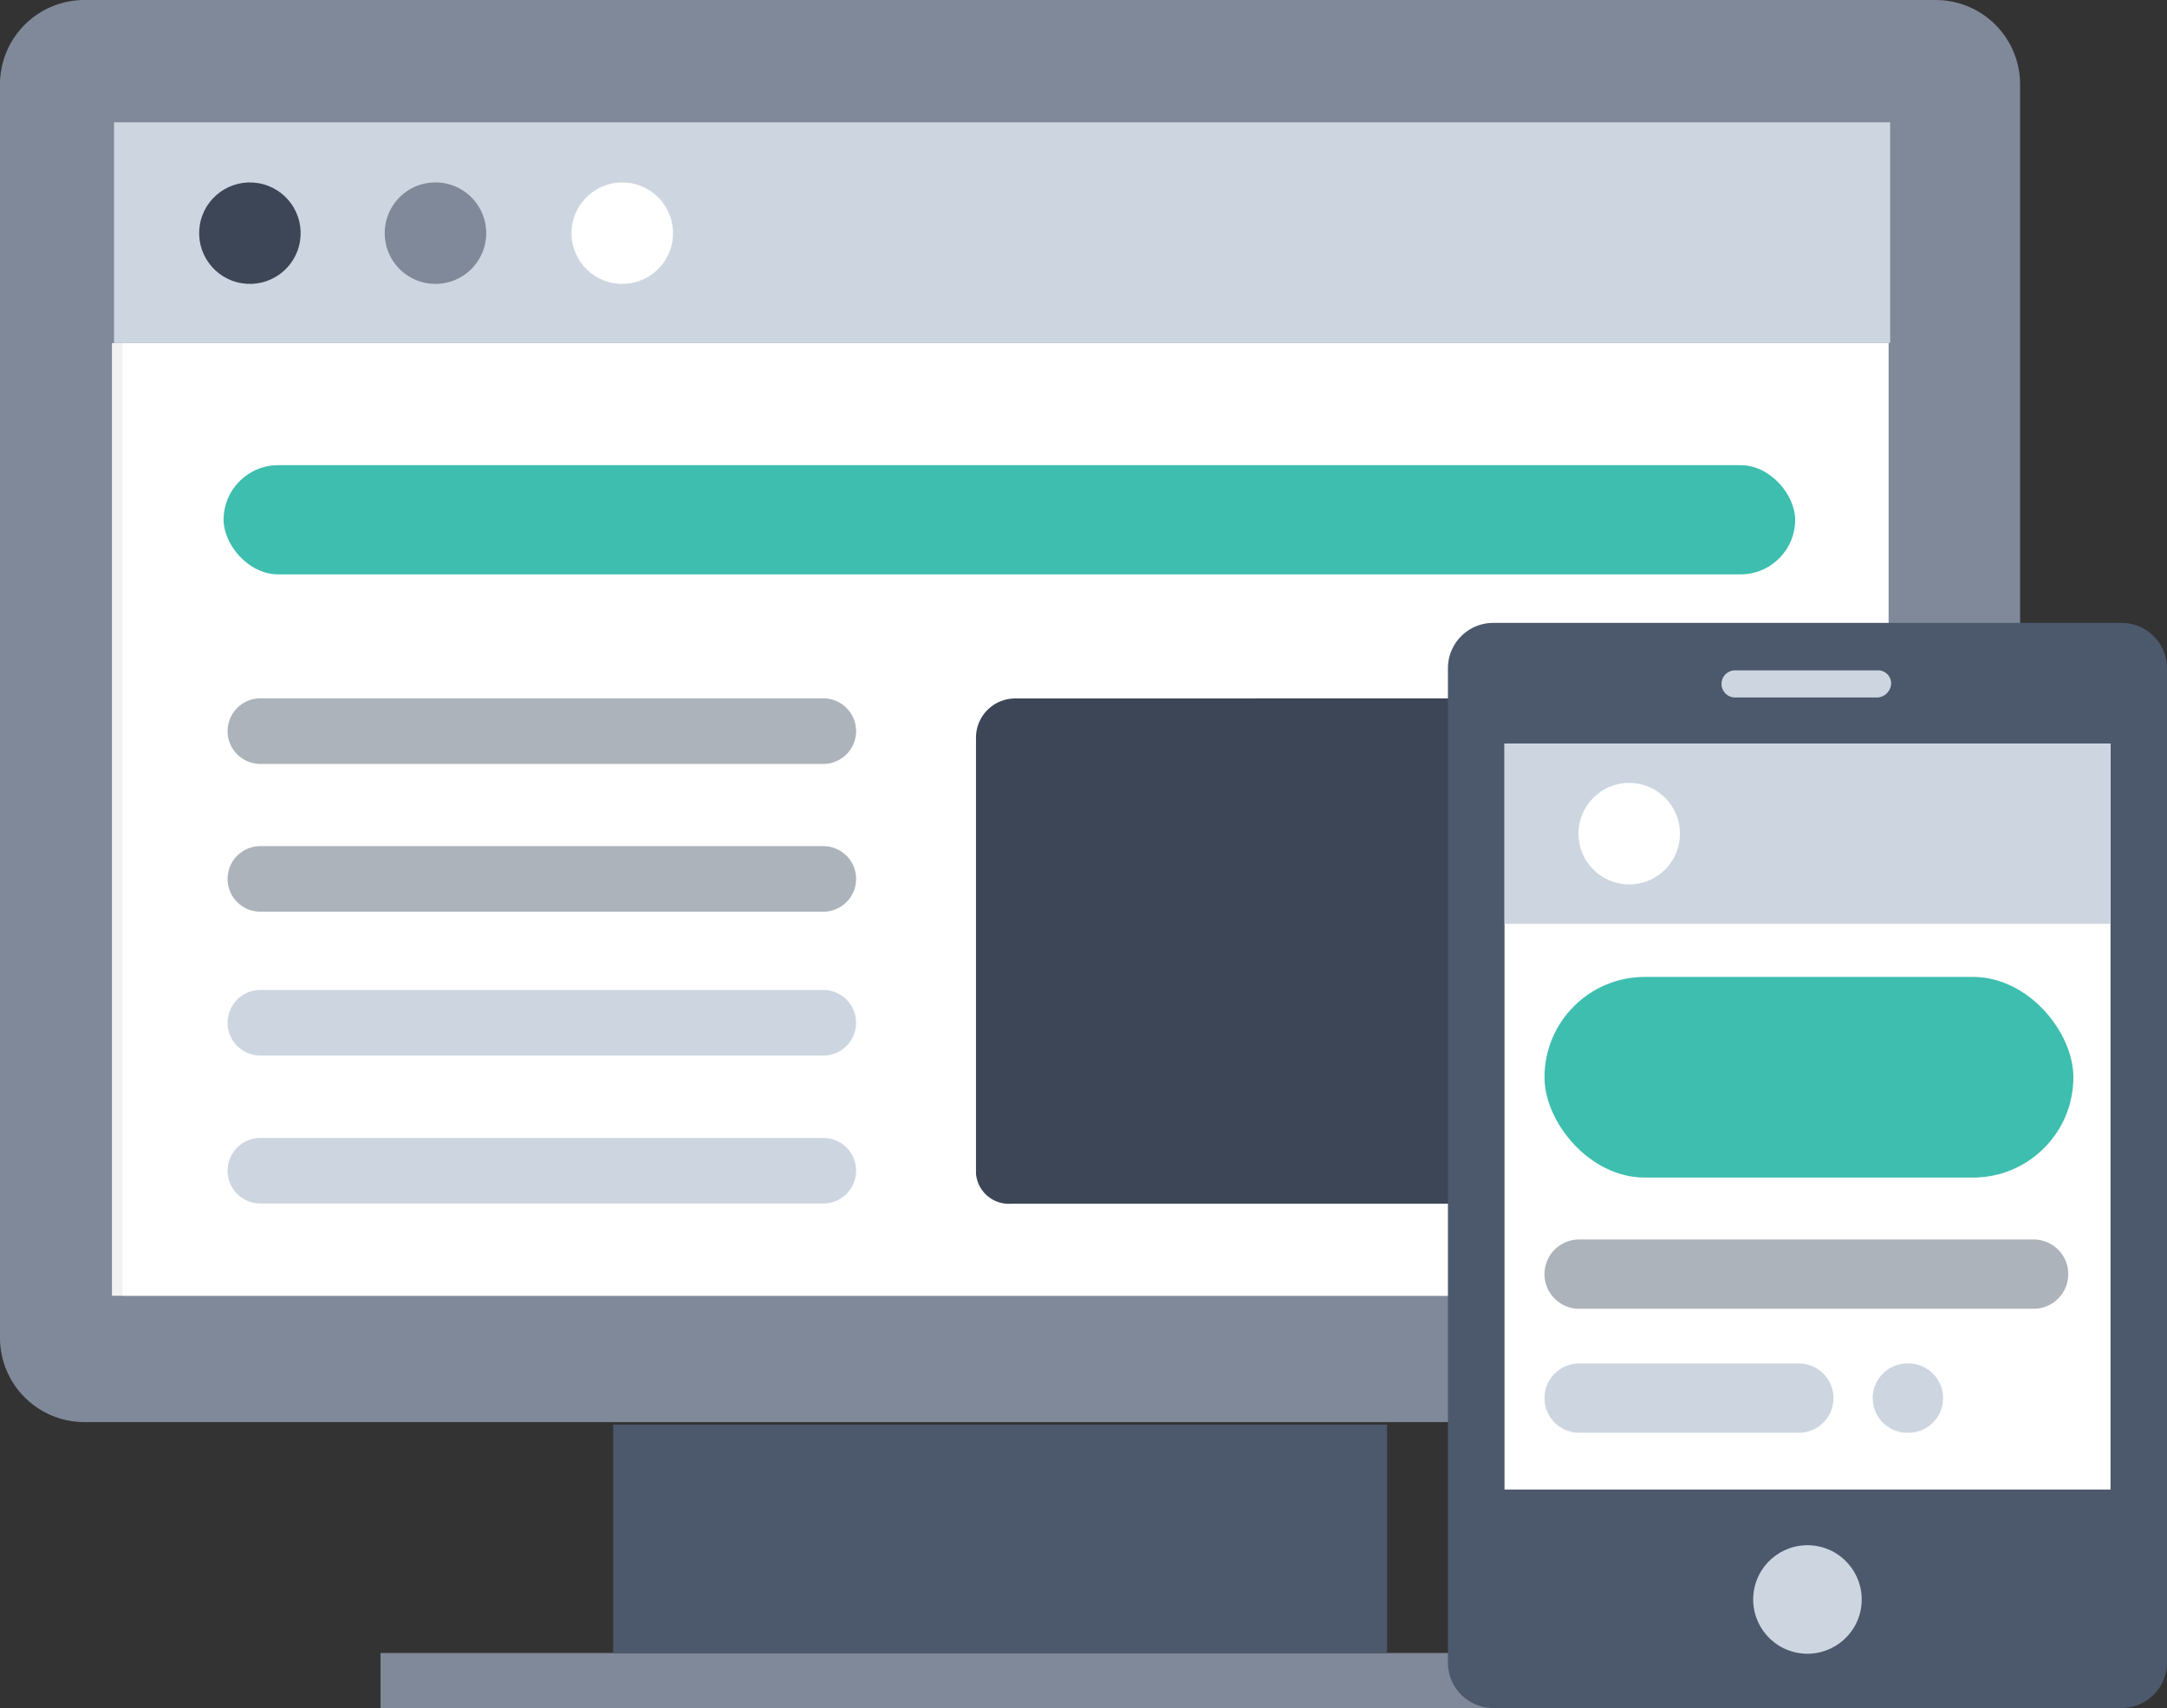
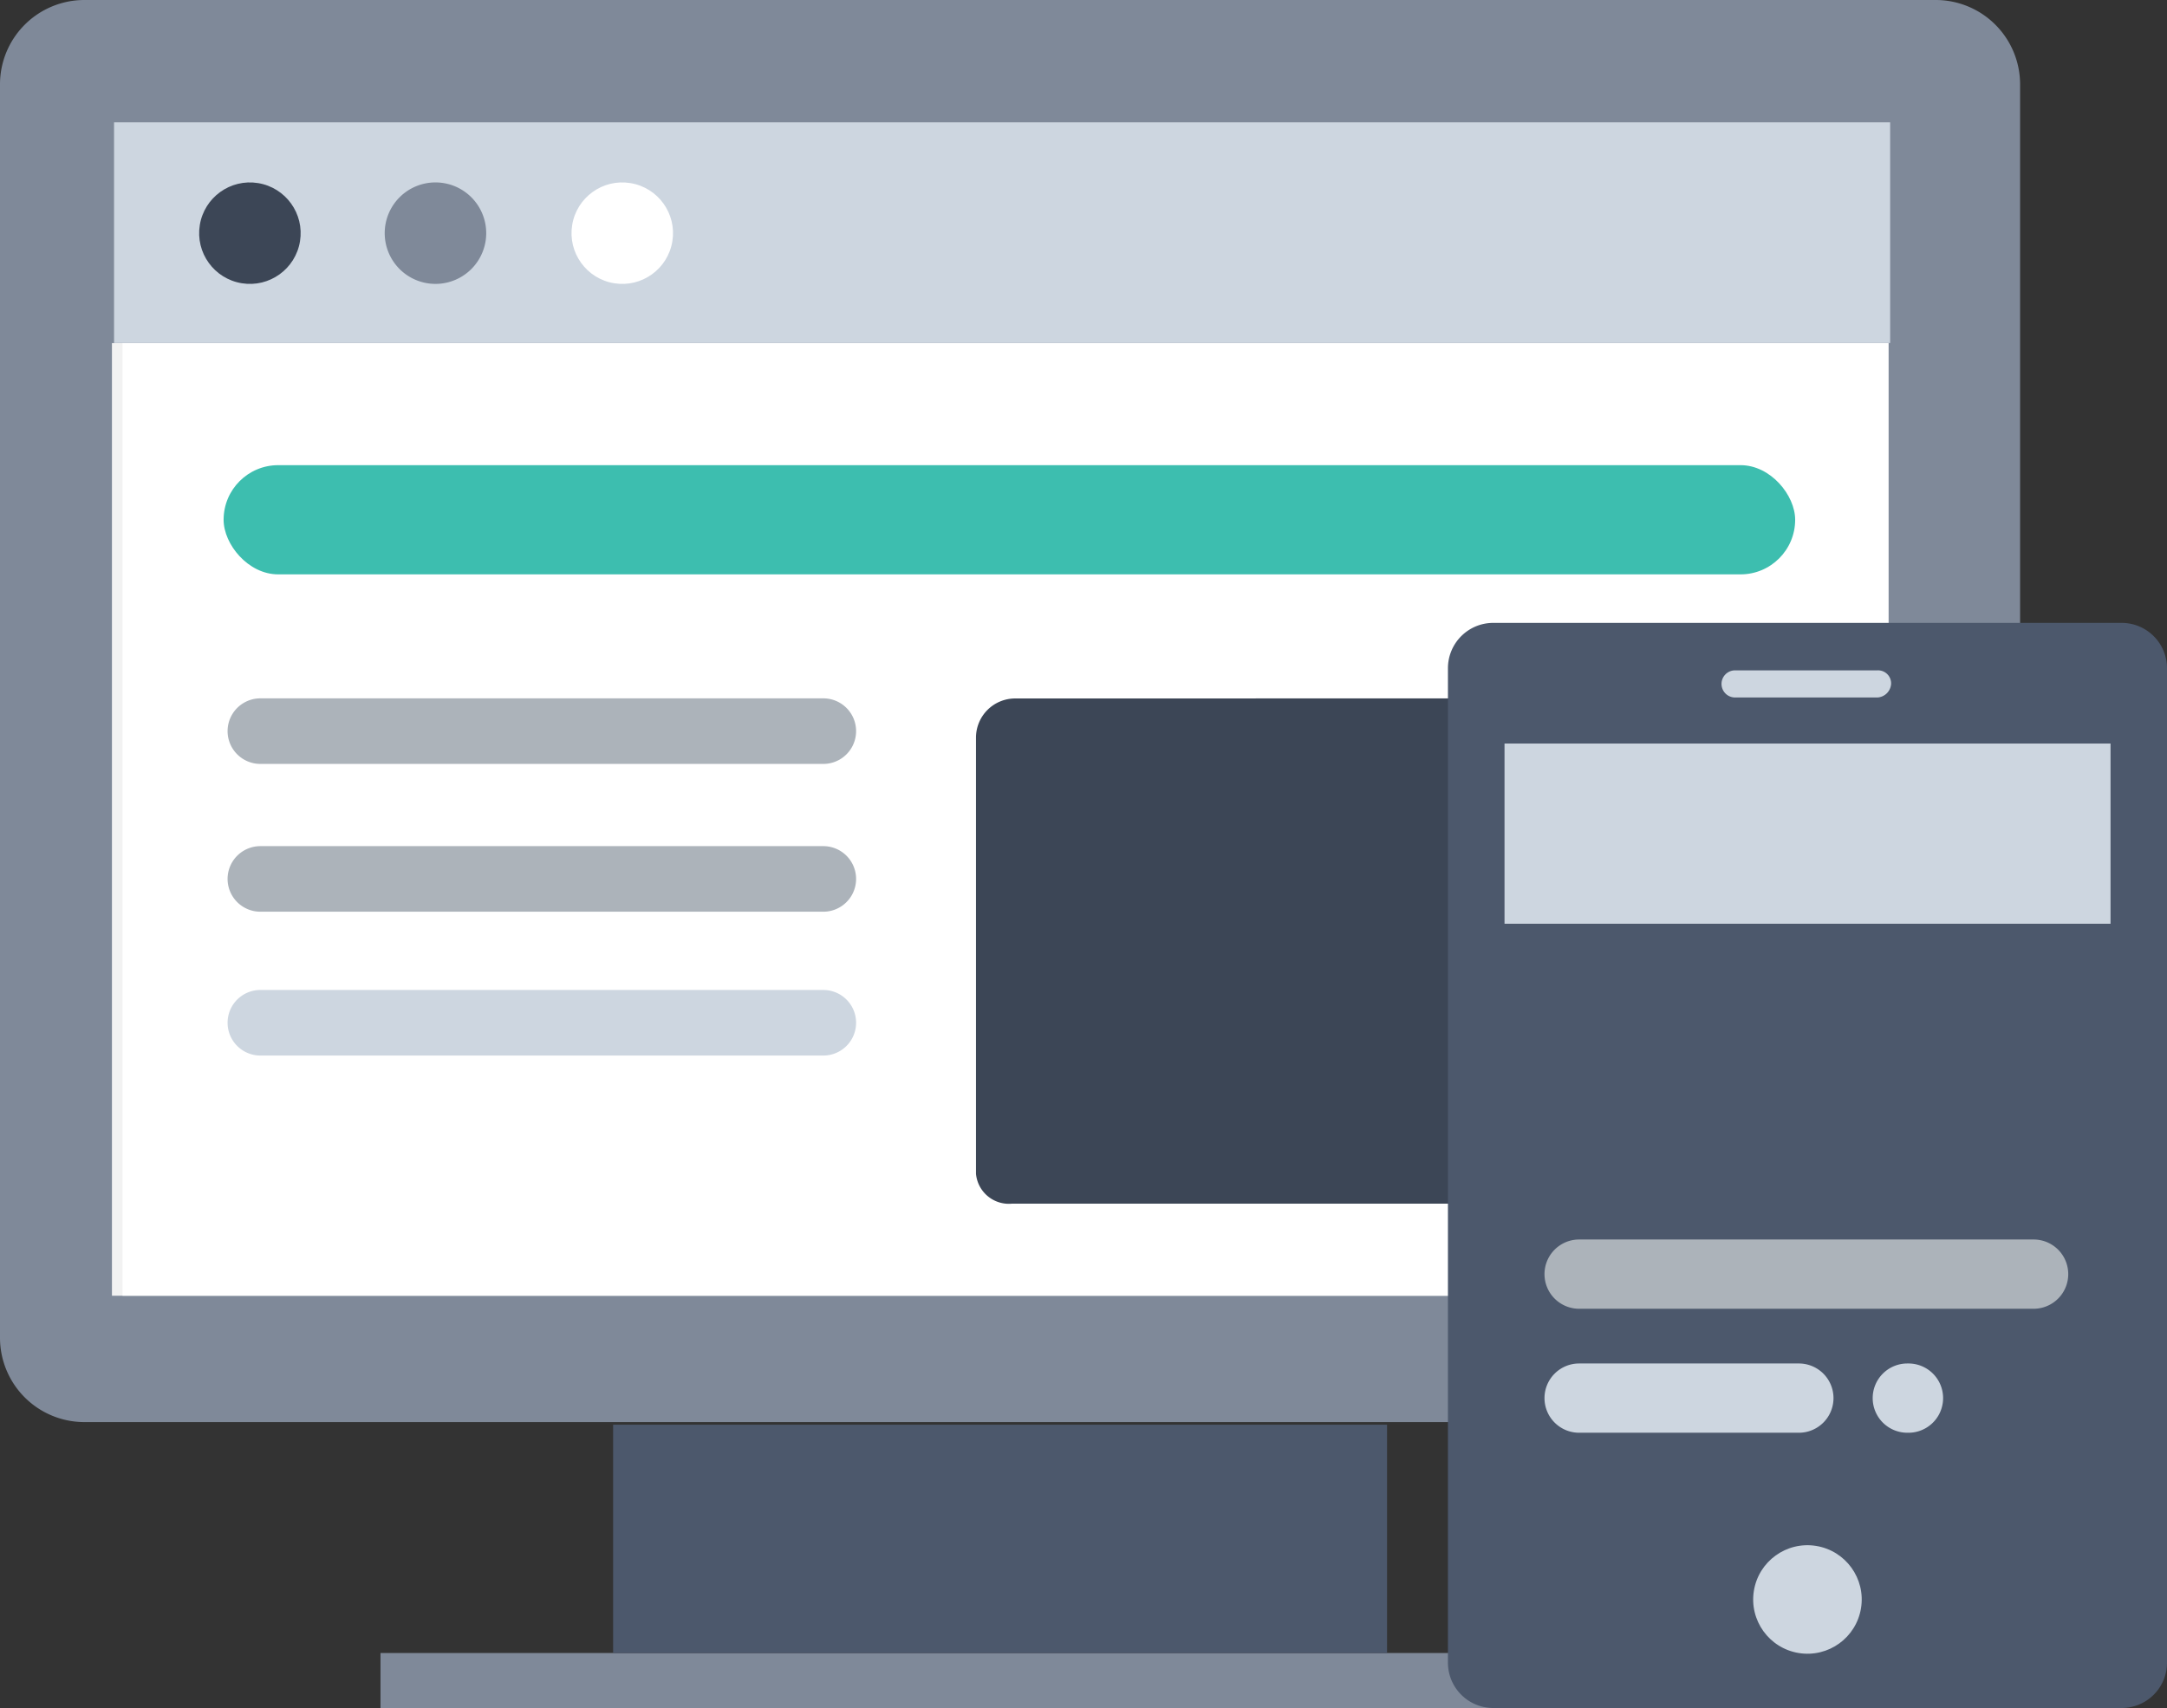
<svg xmlns="http://www.w3.org/2000/svg" width="75.067" height="59.182" viewBox="0 0 75.067 59.182">
  <rect x="0" y="0" width="75.067" height="59.182" fill="#333333" stroke="none" />
  <g id="Group_844" data-name="Group 844" transform="translate(-3791.599 -6339.509)">
    <path id="Path_2166" data-name="Path 2166" d="M301.925,1167.751H237.779a2.924,2.924,0,0,0-2.916,2.916v43.444a2.924,2.924,0,0,0,2.916,2.916h64.146a2.924,2.924,0,0,0,2.916-2.916v-43.444A2.924,2.924,0,0,0,301.925,1167.751Z" transform="translate(3556.736 5171.758)" fill="#7f8999" />
    <g id="Group_843" data-name="Group 843" transform="translate(224.155 347.356)">
      <rect id="Rectangle_817" data-name="Rectangle 817" width="43.073" height="1.905" transform="translate(3580.625 6049.43)" fill="#7f8999" />
      <g id="Group_842" data-name="Group 842" transform="translate(3567 5992)">
        <path id="Path_2153" data-name="Path 2153" d="M4403.967,519.2h-54.129v7.646h61.525V519.2Z" transform="translate(-4345.443 -514.808)" fill="#cdd6e0" />
        <rect id="Rectangle_816" data-name="Rectangle 816" width="26.81" height="7.911" transform="translate(21.683 49.519)" fill="#4c586c" />
        <circle id="Ellipse_420" data-name="Ellipse 420" cx="1.758" cy="1.758" r="1.758" transform="translate(19.983 9.686) rotate(-80.783)" fill="#fff" />
        <circle id="Ellipse_421" data-name="Ellipse 421" cx="1.758" cy="1.758" r="1.758" transform="translate(7.084 9.686) rotate(-80.783)" fill="#3c4656" />
        <path id="Path_2154" data-name="Path 2154" d="M4418.464,534.031a1.758,1.758,0,1,1-1.758,1.758A1.758,1.758,0,0,1,4418.464,534.031Z" transform="translate(-4402.935 -527.557)" fill="#7f8999" />
        <rect id="Rectangle_818" data-name="Rectangle 818" width="61.532" height="33.009" transform="translate(4.322 12.042)" fill="#f2f2f2" />
        <rect id="Rectangle_819" data-name="Rectangle 819" width="61.177" height="33.009" transform="translate(4.688 12.042)" fill="#fff" />
        <path id="Path_2155" data-name="Path 2155" d="M4588.7,661.528a1.358,1.358,0,0,1,1.358,1.358V678a1.144,1.144,0,0,1-1.251,1.037h-24.786a1.144,1.144,0,0,1-1.251-1.037v-15.11a1.358,1.358,0,0,1,1.358-1.358Z" transform="translate(-4528.517 -637.177)" fill="#3c4656" />
        <path id="Path_2156" data-name="Path 2156" d="M4398.535,661.528h-19.5a1.136,1.136,0,0,0,0,2.272h19.5a1.136,1.136,0,1,0,0-2.272Z" transform="translate(-4369.571 -637.177)" fill="#acb3ba" />
        <path id="Path_2157" data-name="Path 2157" d="M4398.535,698.053h-19.5a1.136,1.136,0,0,0,0,2.272h19.5a1.136,1.136,0,1,0,0-2.272Z" transform="translate(-4369.571 -668.581)" fill="#acb3ba" />
        <path id="Path_2158" data-name="Path 2158" d="M4398.535,733.6h-19.5a1.136,1.136,0,0,0,0,2.272h19.5a1.136,1.136,0,1,0,0-2.272Z" transform="translate(-4369.571 -699.144)" fill="#cdd6e0" />
-         <path id="Path_2159" data-name="Path 2159" d="M4398.535,770.168h-19.5a1.136,1.136,0,0,0,0,2.272h19.5a1.136,1.136,0,1,0,0-2.272Z" transform="translate(-4369.571 -730.585)" fill="#cdd6e0" />
        <path id="Path_2160" data-name="Path 2160" d="M4702.728,642.879h-21.776a1.571,1.571,0,0,0-1.566,1.567v34.466a1.571,1.571,0,0,0,1.566,1.567h21.776a1.571,1.571,0,0,0,1.567-1.567V644.446A1.571,1.571,0,0,0,4702.728,642.879Z" transform="translate(-4628.784 -621.143)" fill="#4c586c" />
-         <rect id="Rectangle_820" data-name="Rectangle 820" width="20.993" height="25.849" transform="translate(52.562 25.918)" fill="#fff" />
        <g id="Group_841" data-name="Group 841" transform="translate(60.079 23.381)">
          <path id="Path_2161" data-name="Path 2161" d="M4752.389,654.611h-4.935a.47.47,0,1,0,0,.94h4.935a.505.505,0,0,0,.47-.47A.452.452,0,0,0,4752.389,654.611Z" transform="translate(-4746.984 -654.611)" fill="#cdd6e0" />
          <circle id="Ellipse_422" data-name="Ellipse 422" cx="1.88" cy="1.88" r="1.88" transform="translate(0.82 33.749) rotate(-80.783)" fill="#cdd6e0" />
        </g>
        <path id="Path_2162" data-name="Path 2162" d="M4711.838,672.706h-18.469v6.244h20.993v-6.244Z" transform="translate(-4640.807 -646.789)" fill="#cdd6e0" />
-         <circle id="Ellipse_423" data-name="Ellipse 423" cx="1.758" cy="1.758" r="1.758" transform="translate(55.124 27.282)" fill="#fff" />
-         <rect id="Rectangle_821" data-name="Rectangle 821" width="18.321" height="6.953" rx="3.477" transform="translate(53.947 34.003)" fill="#3dbeaf" />
        <rect id="Rectangle_822" data-name="Rectangle 822" width="54.44" height="3.784" rx="1.892" transform="translate(8.19 16.271)" fill="#3dbeaf" />
        <path id="Path_2163" data-name="Path 2163" d="M4703.248,796.461a1.2,1.2,0,0,1,1.2-1.2h15.743a1.2,1.2,0,1,1,0,2.4h-15.743A1.2,1.2,0,0,1,4703.248,796.461Z" transform="translate(-4649.301 -752.159)" fill="#acb3ba" />
        <path id="Path_2164" data-name="Path 2164" d="M4703.248,827.094a1.2,1.2,0,0,1,1.2-1.2h7.611a1.2,1.2,0,0,1,0,2.4h-7.611A1.2,1.2,0,0,1,4703.248,827.094Z" transform="translate(-4649.301 -778.496)" fill="#cdd6e0" />
        <path id="Path_2165" data-name="Path 2165" d="M4784.333,827.094a1.2,1.2,0,0,1,1.2-1.2h.039a1.2,1.2,0,1,1,0,2.4h-.039A1.2,1.2,0,0,1,4784.333,827.094Z" transform="translate(-4719.017 -778.496)" fill="#cdd6e0" />
      </g>
    </g>
  </g>
</svg>